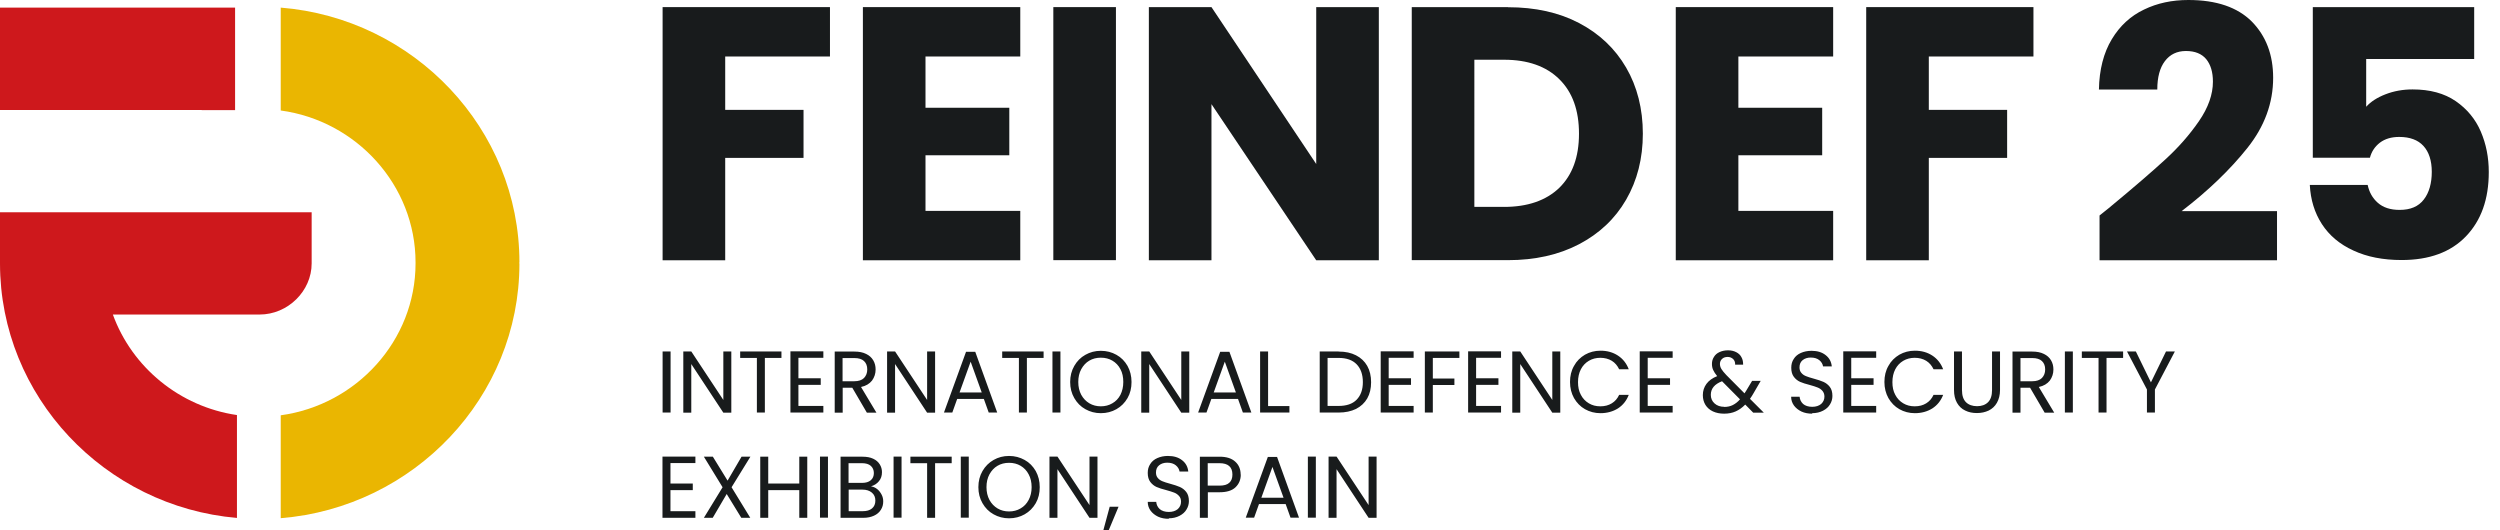
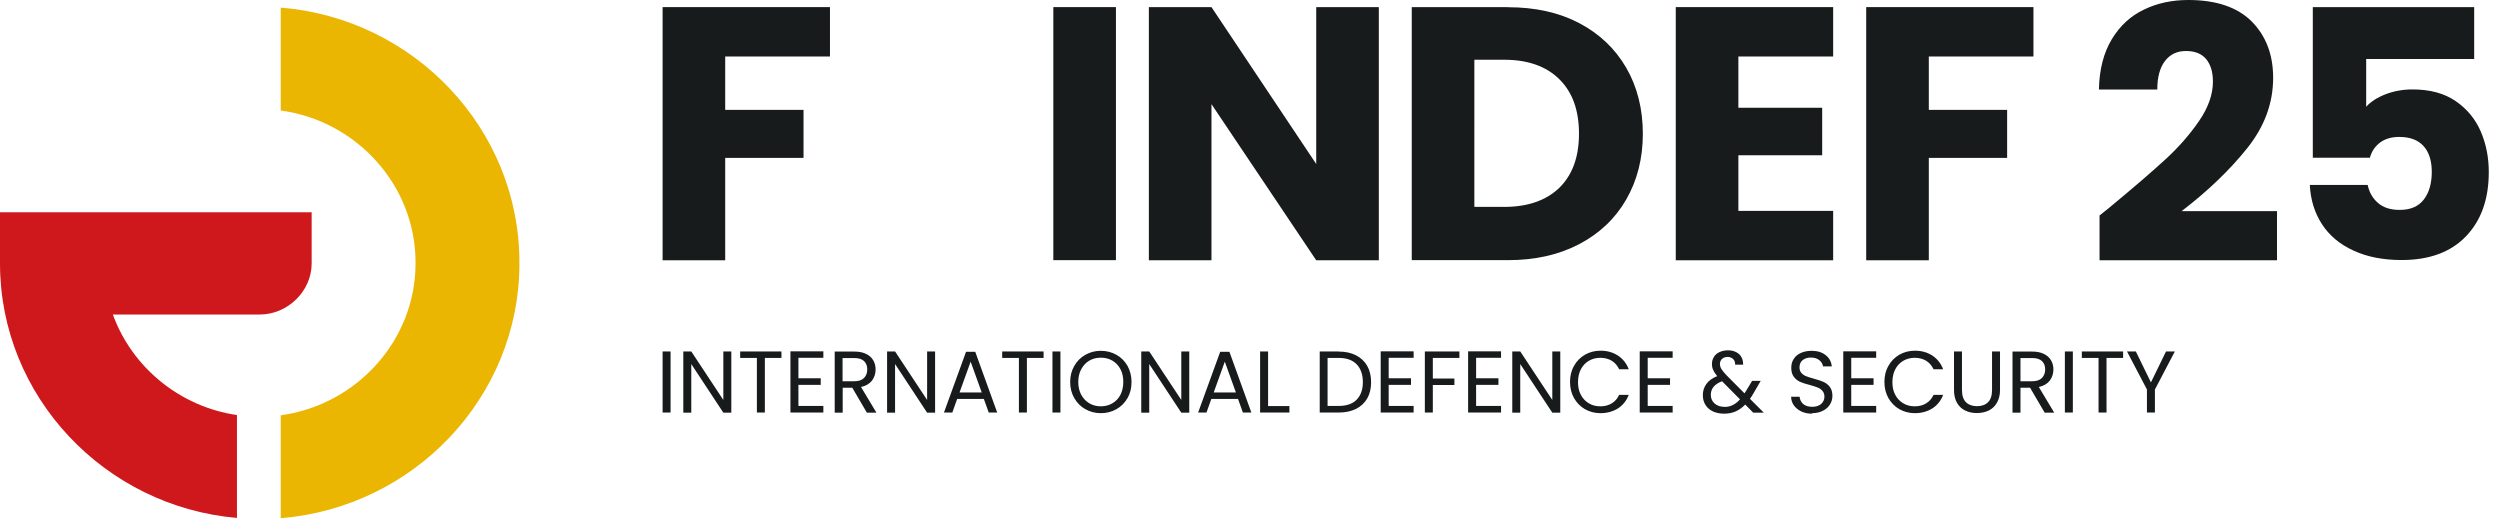
<svg xmlns="http://www.w3.org/2000/svg" id="Capa_1" data-name="Capa 1" viewBox="0 0 200.46 42.52">
  <defs>
    <style>      .cls-1 {        fill: #181b1c;      }      .cls-2 {        fill: #eab601;      }      .cls-3 {        fill: #ce181c;      }    </style>
  </defs>
  <g>
    <path class="cls-3" d="M24.99,17.02H0v4.1c0,10.67,8.4,19.5,19,20.41v-8.25c-4.6-.67-8.42-3.84-9.95-8.06h11.77c2.26,0,4.17-1.88,4.17-4.1v-4.1Z" />
-     <polygon class="cls-3" points="0 .61 0 8.82 16.17 8.82 16.17 8.83 18.85 8.83 18.85 .61 0 .61" />
    <path class="cls-2" d="M41.63,21.08l.02-.04C41.65,10.32,33.19,1.47,22.51.61v8.25c6.07.82,10.81,5.99,10.81,12.18v.08c0,6.19-4.74,11.35-10.81,12.18v8.25c10.67-.86,19.14-9.7,19.14-20.42l-.02-.04Z" />
  </g>
  <g>
    <polygon class="cls-1" points="149.64 .57 149.64 20.87 154.66 20.87 154.66 12.66 160.94 12.66 160.94 8.81 154.66 8.81 154.66 4.53 163.05 4.53 163.05 .57 149.64 .57" />
    <polygon class="cls-1" points="146.99 4.53 146.99 .57 134.37 .57 134.37 20.87 146.99 20.87 146.99 16.91 139.39 16.91 139.39 12.45 146.11 12.45 146.11 8.64 139.39 8.64 139.39 4.53 146.99 4.53" />
    <path class="cls-1" d="M120.6,16.59h-2.38V4.79h2.38c1.9,0,3.38.52,4.43,1.56,1.06,1.04,1.58,2.5,1.58,4.37s-.53,3.31-1.58,4.34c-1.06,1.02-2.54,1.53-4.43,1.53M120.92.57h-7.72v20.29h7.72c2.15,0,4.05-.42,5.68-1.27,1.63-.85,2.9-2.04,3.79-3.58.89-1.54,1.34-3.3,1.34-5.29s-.45-3.77-1.34-5.3c-.89-1.53-2.15-2.72-3.77-3.57-1.62-.85-3.52-1.27-5.7-1.27" />
    <polygon class="cls-1" points="110.56 .57 105.54 .57 105.54 13.15 97.14 .57 92.12 .57 92.12 20.87 97.14 20.87 97.14 8.35 105.54 20.87 110.56 20.87 110.56 .57" />
    <rect class="cls-1" x="84.46" y=".57" width="5.02" height="20.29" />
-     <polygon class="cls-1" points="81.81 4.53 81.81 .57 69.19 .57 69.19 20.87 81.81 20.87 81.81 16.91 74.21 16.91 74.21 12.45 80.93 12.45 80.93 8.64 74.21 8.64 74.21 4.53 81.81 4.53" />
    <polygon class="cls-1" points="53.13 .57 53.13 20.87 58.15 20.87 58.15 12.66 64.43 12.66 64.43 8.81 58.15 8.81 58.15 4.53 66.55 4.53 66.55 .57 53.13 .57" />
    <path class="cls-1" d="M198.41.57h-12.96v12.08h4.58c.13-.5.4-.9.8-1.21.41-.31.93-.46,1.55-.46.85,0,1.5.24,1.94.72.44.48.67,1.18.67,2.08s-.21,1.67-.64,2.22c-.43.56-1.07.83-1.94.83-.74,0-1.32-.19-1.75-.57-.43-.38-.69-.86-.81-1.43h-4.64c.06,1.18.38,2.23.97,3.14.59.91,1.43,1.62,2.53,2.12,1.09.51,2.38.76,3.86.76,2.22,0,3.94-.63,5.16-1.9,1.22-1.27,1.83-2.98,1.83-5.15,0-1.17-.21-2.25-.64-3.25-.43-1-1.1-1.81-2.01-2.44-.92-.63-2.07-.94-3.46-.94-.78,0-1.5.13-2.17.39-.67.26-1.18.59-1.55,1v-3.83h8.66V.57Z" />
    <path class="cls-1" d="M168.35,17.27v3.6h14.23v-3.94h-7.65c2.14-1.64,3.89-3.33,5.27-5.06,1.38-1.73,2.07-3.61,2.07-5.63,0-1.85-.57-3.35-1.71-4.51C179.41.58,177.72,0,175.47,0,174.16,0,172.98.25,171.91.77c-1.07.51-1.93,1.3-2.58,2.38-.65,1.08-1,2.42-1.03,4.03h4.68c0-.98.2-1.74.61-2.28.41-.54.97-.81,1.69-.81s1.26.22,1.62.65c.36.44.54,1.04.54,1.81,0,1.02-.37,2.07-1.11,3.15-.74,1.08-1.64,2.11-2.71,3.09-1.07.98-2.53,2.24-4.38,3.77.06-.04-.24.2-.88.71" />
  </g>
  <g>
-     <path class="cls-1" d="M110.38,36.61h-.64v3.89l-2.57-3.89h-.64v4.91h.64v-3.9l2.57,3.9h.64v-4.91ZM104.87,41.51h.64v-4.9h-.64v4.9ZM101.14,39.91l.89-2.47.89,2.47h-1.77ZM103.49,41.51h.67l-1.76-4.87h-.74l-1.77,4.87h.67l.39-1.09h2.14l.39,1.09ZM97.78,38.94h-.94v-1.8h.94c.69,0,1.04.3,1.04.91,0,.29-.08.51-.25.66-.17.16-.43.23-.79.23M99.48,38.05c0-.42-.14-.77-.43-1.03-.29-.27-.71-.4-1.26-.4h-1.58v4.9h.64v-2.05h.94c.57,0,1-.13,1.28-.4.28-.27.42-.61.42-1.02M93.7,41.56c.34,0,.63-.07.88-.2.25-.13.44-.3.56-.51.13-.21.19-.44.19-.67,0-.31-.07-.55-.21-.73-.14-.18-.31-.31-.51-.4-.2-.09-.46-.17-.78-.26-.27-.07-.47-.14-.62-.2-.15-.06-.27-.14-.37-.26-.1-.11-.15-.26-.15-.44,0-.25.08-.44.25-.58.17-.14.39-.21.65-.21.29,0,.52.07.69.21.17.14.27.31.3.5h.7c-.04-.38-.2-.68-.5-.91-.29-.23-.67-.34-1.13-.34-.32,0-.6.06-.85.17-.25.11-.44.27-.57.48-.14.21-.2.44-.2.71,0,.3.07.55.21.73.14.18.3.31.5.4.19.08.45.17.78.25.26.07.47.14.63.2s.28.15.39.27.16.27.16.46c0,.24-.09.43-.26.59-.18.15-.42.23-.72.23s-.56-.08-.73-.23c-.17-.16-.26-.35-.28-.58h-.68c0,.27.08.5.23.71.15.2.35.36.6.48.26.12.55.17.87.17M88.98,40.63l-.51,1.89h.43l.79-1.89h-.7ZM88,36.61h-.64v3.89l-2.57-3.89h-.64v4.91h.64v-3.9l2.57,3.9h.64v-4.91ZM80.91,41.01c-.34,0-.65-.08-.92-.24-.27-.16-.49-.39-.65-.68-.16-.3-.24-.64-.24-1.03s.08-.74.24-1.03c.16-.29.37-.52.64-.68.27-.16.58-.24.93-.24s.66.08.93.24c.27.16.49.39.64.68.16.29.24.64.24,1.03s-.08.73-.24,1.03c-.16.3-.37.52-.65.68-.27.16-.58.24-.92.24M80.91,41.56c.46,0,.88-.11,1.25-.32.37-.21.67-.51.89-.89.22-.38.32-.81.32-1.29s-.11-.91-.32-1.29c-.22-.38-.51-.68-.89-.89s-.79-.32-1.25-.32-.87.11-1.24.32c-.37.21-.67.51-.89.89-.22.38-.33.81-.33,1.29s.11.91.33,1.29c.22.38.51.68.89.89.37.21.79.32,1.24.32M77.04,41.51h.64v-4.9h-.64v4.9ZM73,36.62v.52h1.34v4.38h.64v-4.38h1.33v-.52h-3.32ZM71.65,41.51h.64v-4.9h-.64v4.9ZM69.18,40.99h-1.13v-1.73h1.11c.31,0,.56.08.75.24.19.16.28.37.28.64s-.09.48-.27.63c-.18.15-.43.22-.75.22M68.05,37.14h1.06c.31,0,.55.07.71.21.16.14.25.34.25.58s-.08.44-.25.58c-.16.14-.4.21-.7.21h-1.08v-1.59ZM69.86,38.99c.26-.08.47-.22.62-.41.16-.19.24-.43.24-.72,0-.23-.06-.44-.18-.63-.12-.19-.29-.34-.53-.45-.23-.11-.52-.16-.85-.16h-1.76v4.9h1.83c.33,0,.61-.06.85-.17.24-.11.43-.27.55-.47.13-.2.19-.42.19-.67,0-.2-.04-.38-.13-.55-.09-.17-.2-.32-.35-.44-.15-.12-.31-.19-.49-.22M65.75,41.51h.64v-4.9h-.64v4.9ZM64.09,36.62v2.15h-2.49v-2.15h-.64v4.9h.64v-2.22h2.49v2.22h.64v-4.9h-.64ZM60.18,36.62h-.72l-1.12,1.92-1.18-1.92h-.72l1.5,2.45-1.5,2.45h.71l1.12-1.91,1.17,1.91h.72l-1.5-2.45,1.51-2.45ZM55.76,37.14v-.53h-2.64v4.91h2.64v-.53h-2v-1.69h1.79v-.53h-1.79v-1.64h2Z" />
    <path class="cls-1" d="M173.68,28.18l-1.21,2.48-1.21-2.48h-.71l1.6,3.05v1.85h.64v-1.85l1.6-3.05h-.71ZM166.93,28.18v.52h1.34v4.38h.64v-4.38h1.33v-.52h-3.32ZM165.57,33.08h.64v-4.9h-.64v4.9ZM162.01,28.71h.94c.35,0,.61.08.78.24.17.16.26.38.26.67s-.09.51-.26.69c-.17.17-.43.26-.78.26h-.94v-1.86ZM164.71,33.08l-1.23-2.05c.39-.08.68-.26.88-.51.19-.26.29-.56.29-.89,0-.28-.06-.52-.19-.74-.13-.22-.32-.39-.57-.51-.26-.13-.57-.19-.94-.19h-1.58v4.9h.64v-2h.77l1.17,2h.77ZM156.68,28.18v3.09c0,.41.08.75.24,1.03.16.28.38.49.66.62.28.14.59.2.94.2s.66-.07.94-.2c.28-.14.5-.34.66-.62.16-.28.25-.62.25-1.03v-3.09h-.64v3.1c0,.44-.11.76-.32.97-.21.21-.51.32-.88.32s-.68-.11-.89-.32c-.21-.21-.32-.53-.32-.97v-3.1h-.64ZM151.1,30.63c0,.48.11.91.32,1.29.22.38.51.68.88.89.37.21.79.32,1.24.32.53,0,1-.13,1.4-.38.4-.26.69-.62.87-1.09h-.77c-.14.3-.33.52-.59.68-.26.16-.56.24-.92.24s-.65-.08-.92-.24c-.27-.16-.49-.39-.64-.68-.16-.29-.23-.63-.23-1.02s.08-.74.23-1.03c.15-.29.37-.52.64-.68.27-.16.58-.24.92-.24s.66.08.92.24c.26.16.45.39.59.68h.77c-.18-.47-.47-.84-.87-1.1-.4-.26-.86-.39-1.4-.39-.45,0-.87.11-1.24.32-.37.22-.67.51-.88.9-.22.38-.32.81-.32,1.29M150.44,28.7v-.53h-2.64v4.91h2.64v-.53h-2v-1.69h1.79v-.53h-1.79v-1.64h2ZM145.3,33.13c.34,0,.63-.07.88-.2.25-.13.44-.3.56-.51.13-.21.19-.44.19-.67,0-.31-.07-.55-.21-.73-.14-.18-.31-.31-.51-.4-.2-.09-.46-.17-.78-.26-.27-.07-.47-.14-.62-.2-.15-.06-.27-.14-.37-.26-.1-.11-.15-.26-.15-.44,0-.25.08-.44.25-.58.17-.14.39-.21.65-.21.29,0,.52.07.69.21.17.14.27.31.3.5h.7c-.04-.38-.2-.68-.5-.91-.29-.23-.67-.34-1.13-.34-.32,0-.6.06-.85.17-.25.11-.44.27-.57.48-.14.21-.2.44-.2.71,0,.3.07.55.21.73.14.18.3.31.5.4.19.08.45.17.78.25.26.07.47.14.62.2.16.06.28.15.39.27.1.12.16.27.16.46,0,.24-.09.43-.26.59-.18.15-.42.23-.72.23s-.56-.08-.73-.23c-.17-.16-.26-.35-.28-.58h-.68c0,.27.08.5.23.71.15.2.35.36.6.48.26.12.55.17.87.17M138.26,32.62c-.32,0-.58-.09-.78-.27-.2-.18-.3-.41-.3-.69,0-.5.3-.86.9-1.09l1.44,1.45c-.18.21-.38.36-.58.46-.2.1-.43.15-.69.15M141.42,33.08l-1.1-1.1c.11-.15.2-.3.28-.44l.58-1h-.69l-.48.8-.13.2-1.46-1.47c-.18-.19-.31-.35-.39-.48-.08-.13-.12-.27-.12-.41,0-.16.06-.3.17-.4.11-.11.27-.16.45-.16.18,0,.32.06.44.17.11.11.17.26.16.45h.64c0-.22-.03-.41-.13-.59-.09-.18-.23-.31-.42-.41-.19-.1-.41-.15-.66-.15s-.49.05-.68.14c-.2.09-.35.22-.45.39-.11.17-.16.35-.16.56,0,.18.03.34.1.49.07.15.17.31.32.49-.38.15-.67.36-.86.62-.19.26-.29.56-.29.9,0,.3.07.56.21.79.14.22.34.4.6.52.26.12.56.18.9.18s.65-.06.92-.18.53-.3.77-.55l.64.65h.84ZM134.12,28.7v-.53h-2.64v4.91h2.64v-.53h-2v-1.69h1.79v-.53h-1.79v-1.64h2ZM125.89,30.63c0,.48.11.91.32,1.29.22.38.51.68.88.89.37.21.79.32,1.24.32.53,0,1-.13,1.4-.38.4-.26.69-.62.87-1.09h-.77c-.14.3-.33.52-.59.68-.26.16-.56.24-.92.24s-.65-.08-.92-.24c-.27-.16-.49-.39-.64-.68-.16-.29-.23-.63-.23-1.02s.08-.74.23-1.03c.15-.29.37-.52.64-.68.27-.16.58-.24.92-.24s.66.08.92.24c.26.16.45.39.59.68h.77c-.18-.47-.47-.84-.87-1.1-.4-.26-.86-.39-1.4-.39-.45,0-.87.11-1.24.32-.37.22-.67.51-.88.9-.22.38-.32.81-.32,1.29M125.11,28.18h-.64v3.89l-2.57-3.89h-.64v4.91h.64v-3.9l2.57,3.9h.64v-4.91ZM120.36,28.7v-.53h-2.64v4.91h2.64v-.53h-2v-1.69h1.79v-.53h-1.79v-1.64h2ZM114.25,28.18v4.9h.64v-2.21h1.73v-.52h-1.73v-1.65h2.13v-.52h-2.77ZM113.35,28.7v-.53h-2.64v4.91h2.64v-.53h-2v-1.69h1.79v-.53h-1.79v-1.64h2ZM107.34,32.55h-.89v-3.85h.89c.63,0,1.11.17,1.44.51.33.34.5.82.5,1.43s-.17,1.07-.5,1.41-.82.5-1.45.5M107.34,28.18h-1.52v4.9h1.52c.53,0,1-.1,1.39-.29.39-.2.69-.48.9-.84.21-.37.31-.8.31-1.3s-.1-.94-.31-1.31c-.21-.37-.51-.65-.9-.85-.39-.2-.85-.3-1.39-.3M101.68,28.18h-.64v4.9h2.35v-.52h-1.71v-4.38ZM97.32,31.47l.89-2.47.89,2.47h-1.77ZM99.67,33.08h.67l-1.76-4.87h-.74l-1.77,4.87h.67l.39-1.09h2.14l.39,1.09ZM95.36,28.18h-.64v3.89l-2.57-3.89h-.64v4.91h.64v-3.9l2.57,3.9h.64v-4.91ZM88.27,32.58c-.34,0-.65-.08-.92-.24-.27-.16-.49-.39-.65-.68-.16-.3-.24-.64-.24-1.03s.08-.74.24-1.03c.16-.29.37-.52.64-.68.27-.16.58-.24.93-.24s.66.08.93.24c.27.16.49.39.64.68.16.29.23.64.23,1.03s-.08.73-.23,1.03c-.16.3-.37.52-.65.68-.27.16-.58.24-.92.24M88.27,33.13c.46,0,.88-.11,1.25-.32.37-.21.67-.51.89-.89.22-.38.32-.81.32-1.29s-.11-.91-.32-1.29c-.22-.38-.51-.68-.89-.89-.37-.21-.79-.32-1.25-.32s-.87.11-1.24.32c-.38.21-.67.51-.89.89-.22.38-.33.81-.33,1.29s.11.91.33,1.29c.22.38.51.68.89.89.37.21.79.32,1.24.32M84.39,33.08h.64v-4.9h-.64v4.9ZM80.36,28.18v.52h1.34v4.38h.64v-4.38h1.34v-.52h-3.32ZM76.94,31.47l.89-2.47.89,2.47h-1.77ZM79.29,33.08h.67l-1.76-4.87h-.74l-1.77,4.87h.67l.39-1.09h2.14l.39,1.09ZM74.98,28.18h-.64v3.89l-2.57-3.89h-.64v4.91h.64v-3.9l2.57,3.9h.64v-4.91ZM67.56,28.71h.94c.35,0,.61.08.78.24.17.16.26.38.26.67s-.09.51-.26.69c-.17.17-.43.26-.78.26h-.94v-1.86ZM70.27,33.08l-1.23-2.05c.39-.08.68-.26.88-.51.19-.26.29-.56.29-.89,0-.28-.06-.52-.19-.74-.13-.22-.32-.39-.57-.51-.26-.13-.57-.19-.94-.19h-1.58v4.9h.64v-2h.77l1.17,2h.77ZM66.02,28.7v-.53h-2.64v4.91h2.64v-.53h-2v-1.69h1.79v-.53h-1.79v-1.64h2ZM59.35,28.18v.52h1.34v4.38h.64v-4.38h1.33v-.52h-3.32ZM58.64,28.18h-.64v3.89l-2.57-3.89h-.64v4.91h.64v-3.9l2.57,3.9h.64v-4.91ZM53.13,33.08h.64v-4.9h-.64v4.9Z" />
  </g>
</svg>